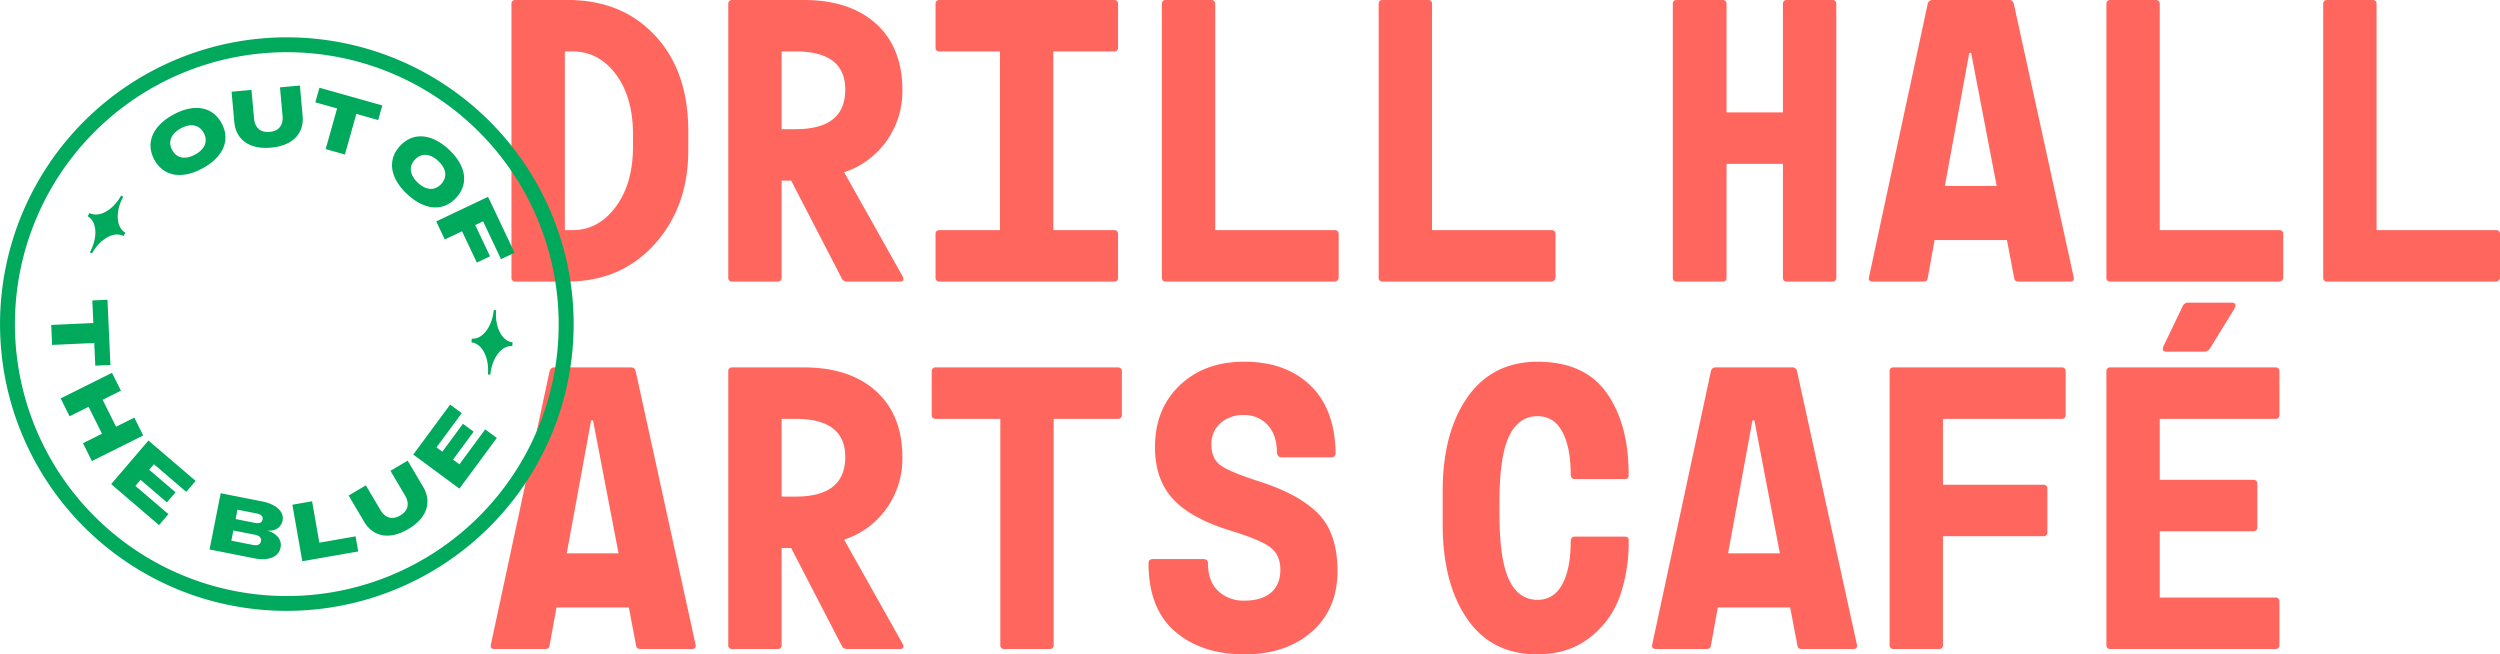
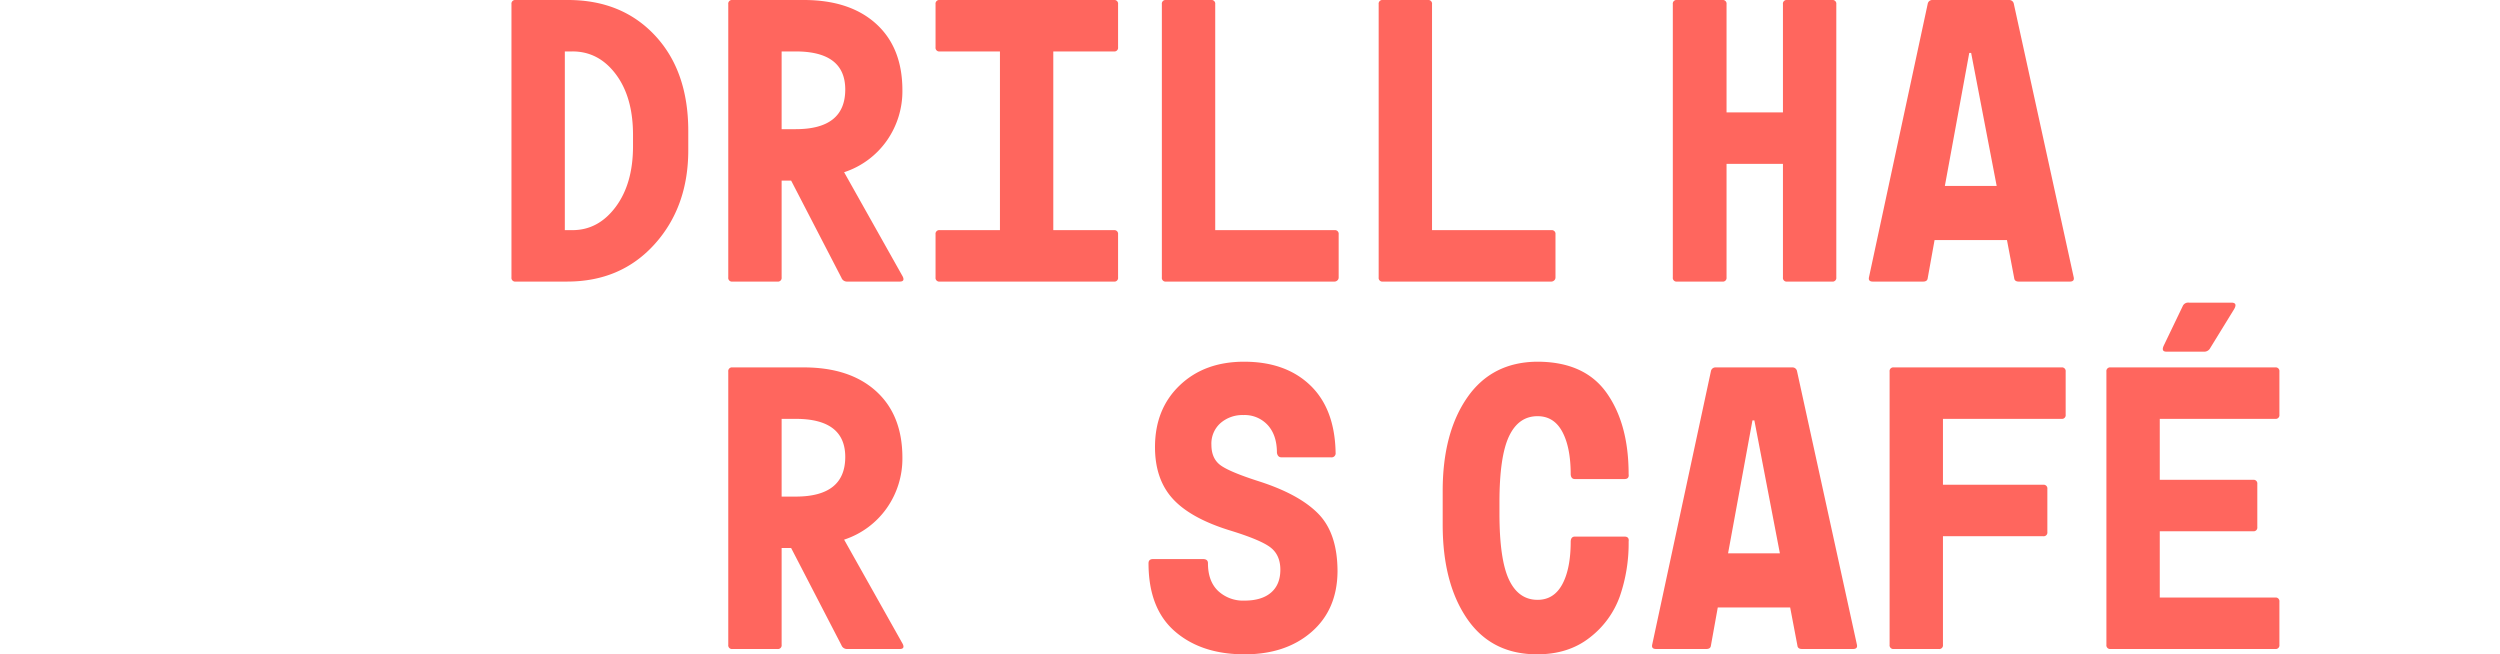
<svg xmlns="http://www.w3.org/2000/svg" width="1012.003" height="264.87" viewBox="0 0 1012.003 264.87">
  <defs>
    <clipPath id="clip-path">
      <rect id="Rectangle_7025" data-name="Rectangle 7025" width="1012.003" height="264.87" fill="none" />
    </clipPath>
    <clipPath id="clip-path-2">
      <rect id="Rectangle_7024" data-name="Rectangle 7024" width="1012.003" height="264.871" fill="none" />
    </clipPath>
    <clipPath id="clip-path-4">
      <rect id="Rectangle_7022" data-name="Rectangle 7022" width="232.228" height="232.228" fill="none" />
    </clipPath>
  </defs>
  <g id="Group_1121" data-name="Group 1121" clip-path="url(#clip-path)">
    <g id="Group_1120" data-name="Group 1120" transform="translate(0 -0.001)">
      <g id="Group_1119" data-name="Group 1119" clip-path="url(#clip-path-2)">
        <g id="Group_1118" data-name="Group 1118" transform="translate(0 0.001)" style="mix-blend-mode: multiply;isolation: isolate">
          <g id="Group_1117" data-name="Group 1117">
            <g id="Group_1116" data-name="Group 1116" clip-path="url(#clip-path)">
              <path id="Path_1365" data-name="Path 1365" d="M56.518,113.981a1.5,1.5,0,0,1-1.7-1.7V1.7a1.5,1.5,0,0,1,1.7-1.7H77.656q21.89,0,35.316,14.419T126.39,53.055v7.712q0,22.983-13.645,38.1t-35.4,15.114Zm19.9-20.821H79.5q10.486,0,17.509-9.408,7.008-9.41,7.013-24.526V54.6q0-15.267-6.942-24.526T79.5,20.821H76.421Z" transform="translate(152.224 0)" fill="#ff665e" />
              <path id="Path_1366" data-name="Path 1366" d="M148.7,111.979q.923,2.005-1.235,2.005h-21.44a2.366,2.366,0,0,1-2.156-1.541l-20.36-39.33H99.655v39.176a1.5,1.5,0,0,1-1.7,1.7h-18.2a1.5,1.5,0,0,1-1.7-1.7V1.7a1.5,1.5,0,0,1,1.7-1.7H108.6q18.661,0,29.3,9.642t10.643,26.913A34.8,34.8,0,0,1,142.3,56.839a34.018,34.018,0,0,1-17.35,12.879ZM99.655,52.288h5.707q20.049,0,20.05-16.04,0-15.42-20.05-15.424H99.655Z" transform="translate(216.749 0)" fill="#ff665e" />
              <path id="Path_1367" data-name="Path 1367" d="M101.976,113.984a1.5,1.5,0,0,1-1.7-1.7V94.859a1.5,1.5,0,0,1,1.7-1.7h24.367V20.825H101.976a1.5,1.5,0,0,1-1.7-1.7V1.7a1.5,1.5,0,0,1,1.7-1.7H172.46a1.5,1.5,0,0,1,1.7,1.7V19.129a1.5,1.5,0,0,1-1.7,1.7H147.938V93.164H172.46a1.5,1.5,0,0,1,1.7,1.7v17.429a1.5,1.5,0,0,1-1.7,1.7Z" transform="translate(278.436 0)" fill="#ff665e" />
              <path id="Path_1368" data-name="Path 1368" d="M126.23,113.984a1.5,1.5,0,0,1-1.7-1.7V1.7a1.5,1.5,0,0,1,1.7-1.7h18.2a1.5,1.5,0,0,1,1.7,1.7V93.164H194.4a1.5,1.5,0,0,1,1.7,1.7v17.429a1.522,1.522,0,0,1-.54,1.231,1.739,1.739,0,0,1-1.156.465Z" transform="translate(345.793 0)" fill="#ff665e" />
              <path id="Path_1369" data-name="Path 1369" d="M149.468,113.984a1.5,1.5,0,0,1-1.7-1.7V1.7a1.5,1.5,0,0,1,1.7-1.7h18.2a1.5,1.5,0,0,1,1.7,1.7V93.164h48.274a1.5,1.5,0,0,1,1.7,1.7v17.429a1.522,1.522,0,0,1-.54,1.231,1.739,1.739,0,0,1-1.156.465Z" transform="translate(410.318 0)" fill="#ff665e" />
              <path id="Path_1370" data-name="Path 1370" d="M181,113.984a1.5,1.5,0,0,1-1.7-1.7V1.7A1.5,1.5,0,0,1,181,0H199.35a1.5,1.5,0,0,1,1.7,1.7V45.5h22.83V1.7a1.5,1.5,0,0,1,1.7-1.7h18.2a1.5,1.5,0,0,1,1.7,1.7V112.289a1.5,1.5,0,0,1-1.7,1.7h-18.2a1.5,1.5,0,0,1-1.7-1.7V66.323h-22.83v45.966a1.5,1.5,0,0,1-1.7,1.7Z" transform="translate(497.859 0)" fill="#ff665e" />
              <path id="Path_1371" data-name="Path 1371" d="M283.221,112.134c.306,1.231-.208,1.851-1.545,1.851H261.01c-1.133,0-1.752-.465-1.851-1.39l-2.931-15.424H226.922l-2.776,15.424c-.1.925-.721,1.39-1.85,1.39h-20.36c-1.337,0-1.847-.619-1.541-1.851L224.146,1.545A1.855,1.855,0,0,1,226,0h31.158A1.855,1.855,0,0,1,259,1.545ZM231.087,75.27h20.976L241.73,21.44h-.77Z" transform="translate(556.195)" fill="#ff665e" />
-               <path id="Path_1372" data-name="Path 1372" d="M227.47,113.984a1.5,1.5,0,0,1-1.7-1.7V1.7a1.5,1.5,0,0,1,1.7-1.7h18.2a1.5,1.5,0,0,1,1.7,1.7V93.164h48.274a1.5,1.5,0,0,1,1.7,1.7v17.429a1.522,1.522,0,0,1-.54,1.231,1.739,1.739,0,0,1-1.156.465Z" transform="translate(626.906 0)" fill="#ff665e" />
-               <path id="Path_1373" data-name="Path 1373" d="M250.707,113.984a1.5,1.5,0,0,1-1.7-1.7V1.7a1.5,1.5,0,0,1,1.7-1.7h18.2a1.5,1.5,0,0,1,1.7,1.7V93.164H318.88a1.5,1.5,0,0,1,1.7,1.7v17.429a1.522,1.522,0,0,1-.54,1.231,1.739,1.739,0,0,1-1.156.465Z" transform="translate(691.428 0)" fill="#ff665e" />
-               <path id="Path_1374" data-name="Path 1374" d="M135.508,151.514q.459,1.852-1.545,1.851H113.3c-1.133,0-1.752-.461-1.851-1.386l-2.931-15.424H79.209l-2.776,15.424c-.1.925-.721,1.386-1.851,1.386H54.222c-1.337,0-1.847-.616-1.541-1.851L76.433,40.925a1.855,1.855,0,0,1,1.851-1.545h31.158a1.855,1.855,0,0,1,1.851,1.545ZM83.374,114.65H104.35L94.017,60.82h-.77Z" transform="translate(146.041 109.346)" fill="#ff665e" />
              <path id="Path_1375" data-name="Path 1375" d="M148.7,151.36q.923,2.005-1.235,2.005h-21.44a2.366,2.366,0,0,1-2.156-1.541l-20.36-39.33H99.655V151.67a1.5,1.5,0,0,1-1.7,1.7h-18.2a1.5,1.5,0,0,1-1.7-1.7V41.077a1.5,1.5,0,0,1,1.7-1.7H108.6q18.661,0,29.3,9.642t10.643,26.913A34.8,34.8,0,0,1,142.3,96.22a34.019,34.019,0,0,1-17.35,12.879ZM99.655,91.669h5.707q20.049,0,20.05-16.04,0-15.42-20.05-15.424H99.655Z" transform="translate(216.749 109.349)" fill="#ff665e" />
-               <path id="Path_1376" data-name="Path 1376" d="M129.326,153.364a1.5,1.5,0,0,1-1.7-1.7V60.2H101.564a1.5,1.5,0,0,1-1.7-1.7V41.08a1.5,1.5,0,0,1,1.7-1.7h73.57a1.5,1.5,0,0,1,1.7,1.7V58.509a1.5,1.5,0,0,1-1.7,1.7H149.222v91.464a1.5,1.5,0,0,1-1.7,1.7Z" transform="translate(277.303 109.346)" fill="#ff665e" />
              <path id="Path_1377" data-name="Path 1377" d="M161.974,157.221q-17.431,0-28.148-9.253T123.1,120.361c0-1.133.619-1.7,1.854-1.7h20.2c1.337,0,2.009.563,2.009,1.7q0,7.251,4.086,11.179a14.794,14.794,0,0,0,10.718,3.935q6.94,0,10.718-3.237t3.781-9.257q0-6.016-4.086-9.1t-16.735-6.938q-15.737-4.934-22.83-12.8t-7.093-20.821q0-15.42,10.023-24.99t26.067-9.559q16.808,0,26.762,9.559t10.258,27.3a1.636,1.636,0,0,1-1.851,1.851H176.933c-1.027,0-1.647-.616-1.851-1.851q0-7.087-3.7-11.179a12.664,12.664,0,0,0-9.872-4.09,13.544,13.544,0,0,0-9.253,3.24,11.08,11.08,0,0,0-3.7,8.792q0,5.7,3.856,8.407t15.424,6.4q16.344,5.246,24.061,13.188t7.712,23.366q-.153,15.426-10.567,24.447t-27.068,9.023" transform="translate(341.822 107.65)" fill="#ff665e" />
              <path id="Path_1378" data-name="Path 1378" d="M192.883,157.221q-18.508,0-28.378-14.419t-9.872-38.02V91.054q0-23.442,9.948-37.786t28.3-14.5q19.125,0,28.072,12.569T229.9,84.267c.2,1.341-.363,2.005-1.7,2.005H208.153q-1.541,0-1.7-1.851,0-10.945-3.391-17.275t-10.027-6.322q-7.716,0-11.568,8.173t-3.856,26.686v4.472q0,18.666,3.856,26.837t11.568,8.173q6.628,0,10.027-6.322t3.391-17.429q.153-1.852,1.7-1.851h20.054c1.333,0,1.9.672,1.7,2.005a65.528,65.528,0,0,1-3.55,22.131,36.564,36.564,0,0,1-12.184,16.734q-8.639,6.793-21.285,6.787" transform="translate(429.369 107.65)" fill="#ff665e" />
              <path id="Path_1379" data-name="Path 1379" d="M259.984,151.514q.459,1.852-1.545,1.851H237.773c-1.133,0-1.752-.461-1.851-1.386l-2.931-15.424H203.685l-2.776,15.424c-.1.925-.721,1.386-1.851,1.386H178.7c-1.337,0-1.847-.616-1.541-1.851L200.909,40.925a1.855,1.855,0,0,1,1.851-1.545h31.158a1.855,1.855,0,0,1,1.851,1.545ZM207.85,114.65h20.976L218.493,60.82h-.77Z" transform="translate(491.673 109.346)" fill="#ff665e" />
              <path id="Path_1380" data-name="Path 1380" d="M204.232,153.364a1.5,1.5,0,0,1-1.7-1.7V41.08a1.5,1.5,0,0,1,1.7-1.7H272.1a1.5,1.5,0,0,1,1.7,1.7V58.509a1.5,1.5,0,0,1-1.7,1.7H224.131V86.887h40.562a1.5,1.5,0,0,1,1.7,1.7v17.429a1.5,1.5,0,0,1-1.7,1.7H224.131v43.957a1.5,1.5,0,0,1-1.7,1.7Z" transform="translate(562.381 109.346)" fill="#ff665e" />
              <path id="Path_1381" data-name="Path 1381" d="M227.47,153.364a1.5,1.5,0,0,1-1.7-1.7V41.08a1.5,1.5,0,0,1,1.7-1.7H294.1a1.5,1.5,0,0,1,1.7,1.7V58.509a1.5,1.5,0,0,1-1.7,1.7H247.369V84.882h37.786a1.5,1.5,0,0,1,1.7,1.7v17.429a1.5,1.5,0,0,1-1.7,1.7H247.369V132.54H294.1a1.5,1.5,0,0,1,1.7,1.7v17.429a1.5,1.5,0,0,1-1.7,1.7Z" transform="translate(626.906 109.346)" fill="#ff665e" />
              <path id="Path_1382" data-name="Path 1382" d="M233.324,52.288q-2.26,0-1.129-2.444l7.818-16.278a2.463,2.463,0,0,1,2.447-1.129h17.1q2.634,0,1.129,2.636L250.8,51.159a2.728,2.728,0,0,1-2.447,1.129Z" transform="translate(643.689 90.07)" fill="#ff665e" />
              <g id="Group_1115" data-name="Group 1115" transform="translate(0 15.092)" style="mix-blend-mode: multiply;isolation: isolate">
                <g id="Group_1114" data-name="Group 1114">
                  <g id="Group_1113" data-name="Group 1113" clip-path="url(#clip-path-4)">
-                     <path id="Path_1383" data-name="Path 1383" d="M62.486,53.541c-3.777-6.976-.468-13.826,7.7-18.253,8.2-4.441,15.745-3.471,19.522,3.5s.472,13.823-7.727,18.264c-8.169,4.426-15.715,3.456-19.5-3.512M82.473,42.709c-1.817-3.354-5.3-4-9.264-1.847C69.269,43,67.876,46.278,69.7,49.636s5.3,4,9.264,1.847,5.333-5.42,3.512-8.773M121.4,23.531l1.1,12.225c.646,7.142-3.905,12.116-12.761,12.913s-14.253-3.278-14.9-10.412l-1.1-12.229,8.063-.729,1.046,11.6c.31,3.441,2.319,5.756,6.318,5.4,3.966-.359,5.525-3,5.216-6.435l-1.046-11.6ZM153.1,37.5,144.256,35l-4.634,16.448-7.791-2.194,4.63-16.448-8.815-2.481,1.665-5.911,25.451,7.172Zm8.868,10.45c5.393-5.8,12.935-4.853,19.729,1.465,6.821,6.345,8.309,13.8,2.916,19.6s-12.935,4.853-19.756-1.492c-6.8-6.318-8.286-13.774-2.889-19.575m16.625,15.466c2.595-2.791,2.092-6.292-1.209-9.362-3.274-3.048-6.828-3.316-9.423-.525s-2.092,6.288,1.2,9.362,6.832,3.316,9.427.525m16.961,15.08L192.374,80l6,12.656-5.34,2.53-6-12.656-6.987,3.312-3.467-7.315,20.991-9.952L208.3,91.217l-5.488,2.6ZM38.576,136.923l-.419-9.174-17.059.778-.37-8.086,17.059-.778-.415-9.143,6.13-.279,1.2,26.4Zm19.4,28.28L37.205,175.551l-3.607-7.24,7.686-3.83-5.427-10.892-7.686,3.826-3.611-7.24L45.34,139.823l3.607,7.244-7.391,3.682,5.427,10.892,7.391-3.682Zm10.193,31.819-3.792,4.438L45,184.875l15.092-17.645L79.2,183.576l-3.8,4.438L62.32,176.823,60.4,179.067l10.662,9.117-3.493,4.083-10.662-9.117-2.092,2.443Zm45.411,13.536c-.752,3.807-4.872,5.5-10.6,4.358l-18.151-3.588,4.506-22.766,16.848,3.331c5.725,1.129,8.905,4.192,8.2,7.772-.51,2.568-2.874,4.434-6.364,3.981,3.6.948,6.239,3.467,5.559,6.911m-18.2-11.542,7.742,1.53c1.628.325,2.893.068,3.176-1.363.276-1.4-.8-2.119-2.425-2.44l-7.742-1.53Zm10.261,8.958c.291-1.465-.7-2.27-2.489-2.621l-8.686-1.718-.816,4.132,8.683,1.718c1.79.351,3.021-.049,3.308-1.511m38.3-1.956,1.076,6.111L122.373,216.1l-4.018-22.883,7.973-1.4,2.946,16.769Zm21.085-30.644,6.239,10.56c3.645,6.164,1.673,12.6-5.975,17.124s-14.268,3.161-17.909-3.006l-6.243-10.556,6.964-4.12,5.922,10.02c1.752,2.969,4.558,4.2,8.014,2.156,3.422-2.024,3.7-5.076,1.945-8.044l-5.922-10.016Zm31.392-12.667,4.7,3.471L185.969,186.7l-18.68-13.792,14.933-20.232,4.7,3.467L176.694,170l2.376,1.749,8.335-11.289,4.324,3.2-8.335,11.289,2.587,1.911ZM82.171,231.14a116.1,116.1,0,1,1,144.972-77.086A116.236,116.236,0,0,1,82.171,231.14M148.3,14.848A110.072,110.072,0,1,0,221.376,152.29,110.2,110.2,0,0,0,148.3,14.848m59.056,114.166.072-.774.068-.778c-4.287-.385-7.266-6.194-6.658-12.973l-.487-.045-.491-.045c-.612,6.779-4.581,11.961-8.871,11.572l-.068.774-.072.774c4.29.389,7.27,6.2,6.658,12.977l.491.045.491.045c.608-6.779,4.581-11.961,8.868-11.572M36.378,91.024l.431.238.431.238c3.286-5.963,9-9.113,12.777-7.036l.374-.684.378-.68c-3.773-2.077-4.169-8.592-.884-14.555l-.431-.234-.431-.238c-3.286,5.96-9,9.109-12.777,7.036l-.378.68-.374.68c3.773,2.077,4.169,8.592.884,14.555" transform="translate(-0.001 -3.995)" fill="#00a95c" />
-                   </g>
+                     </g>
                </g>
              </g>
            </g>
          </g>
        </g>
      </g>
    </g>
  </g>
</svg>